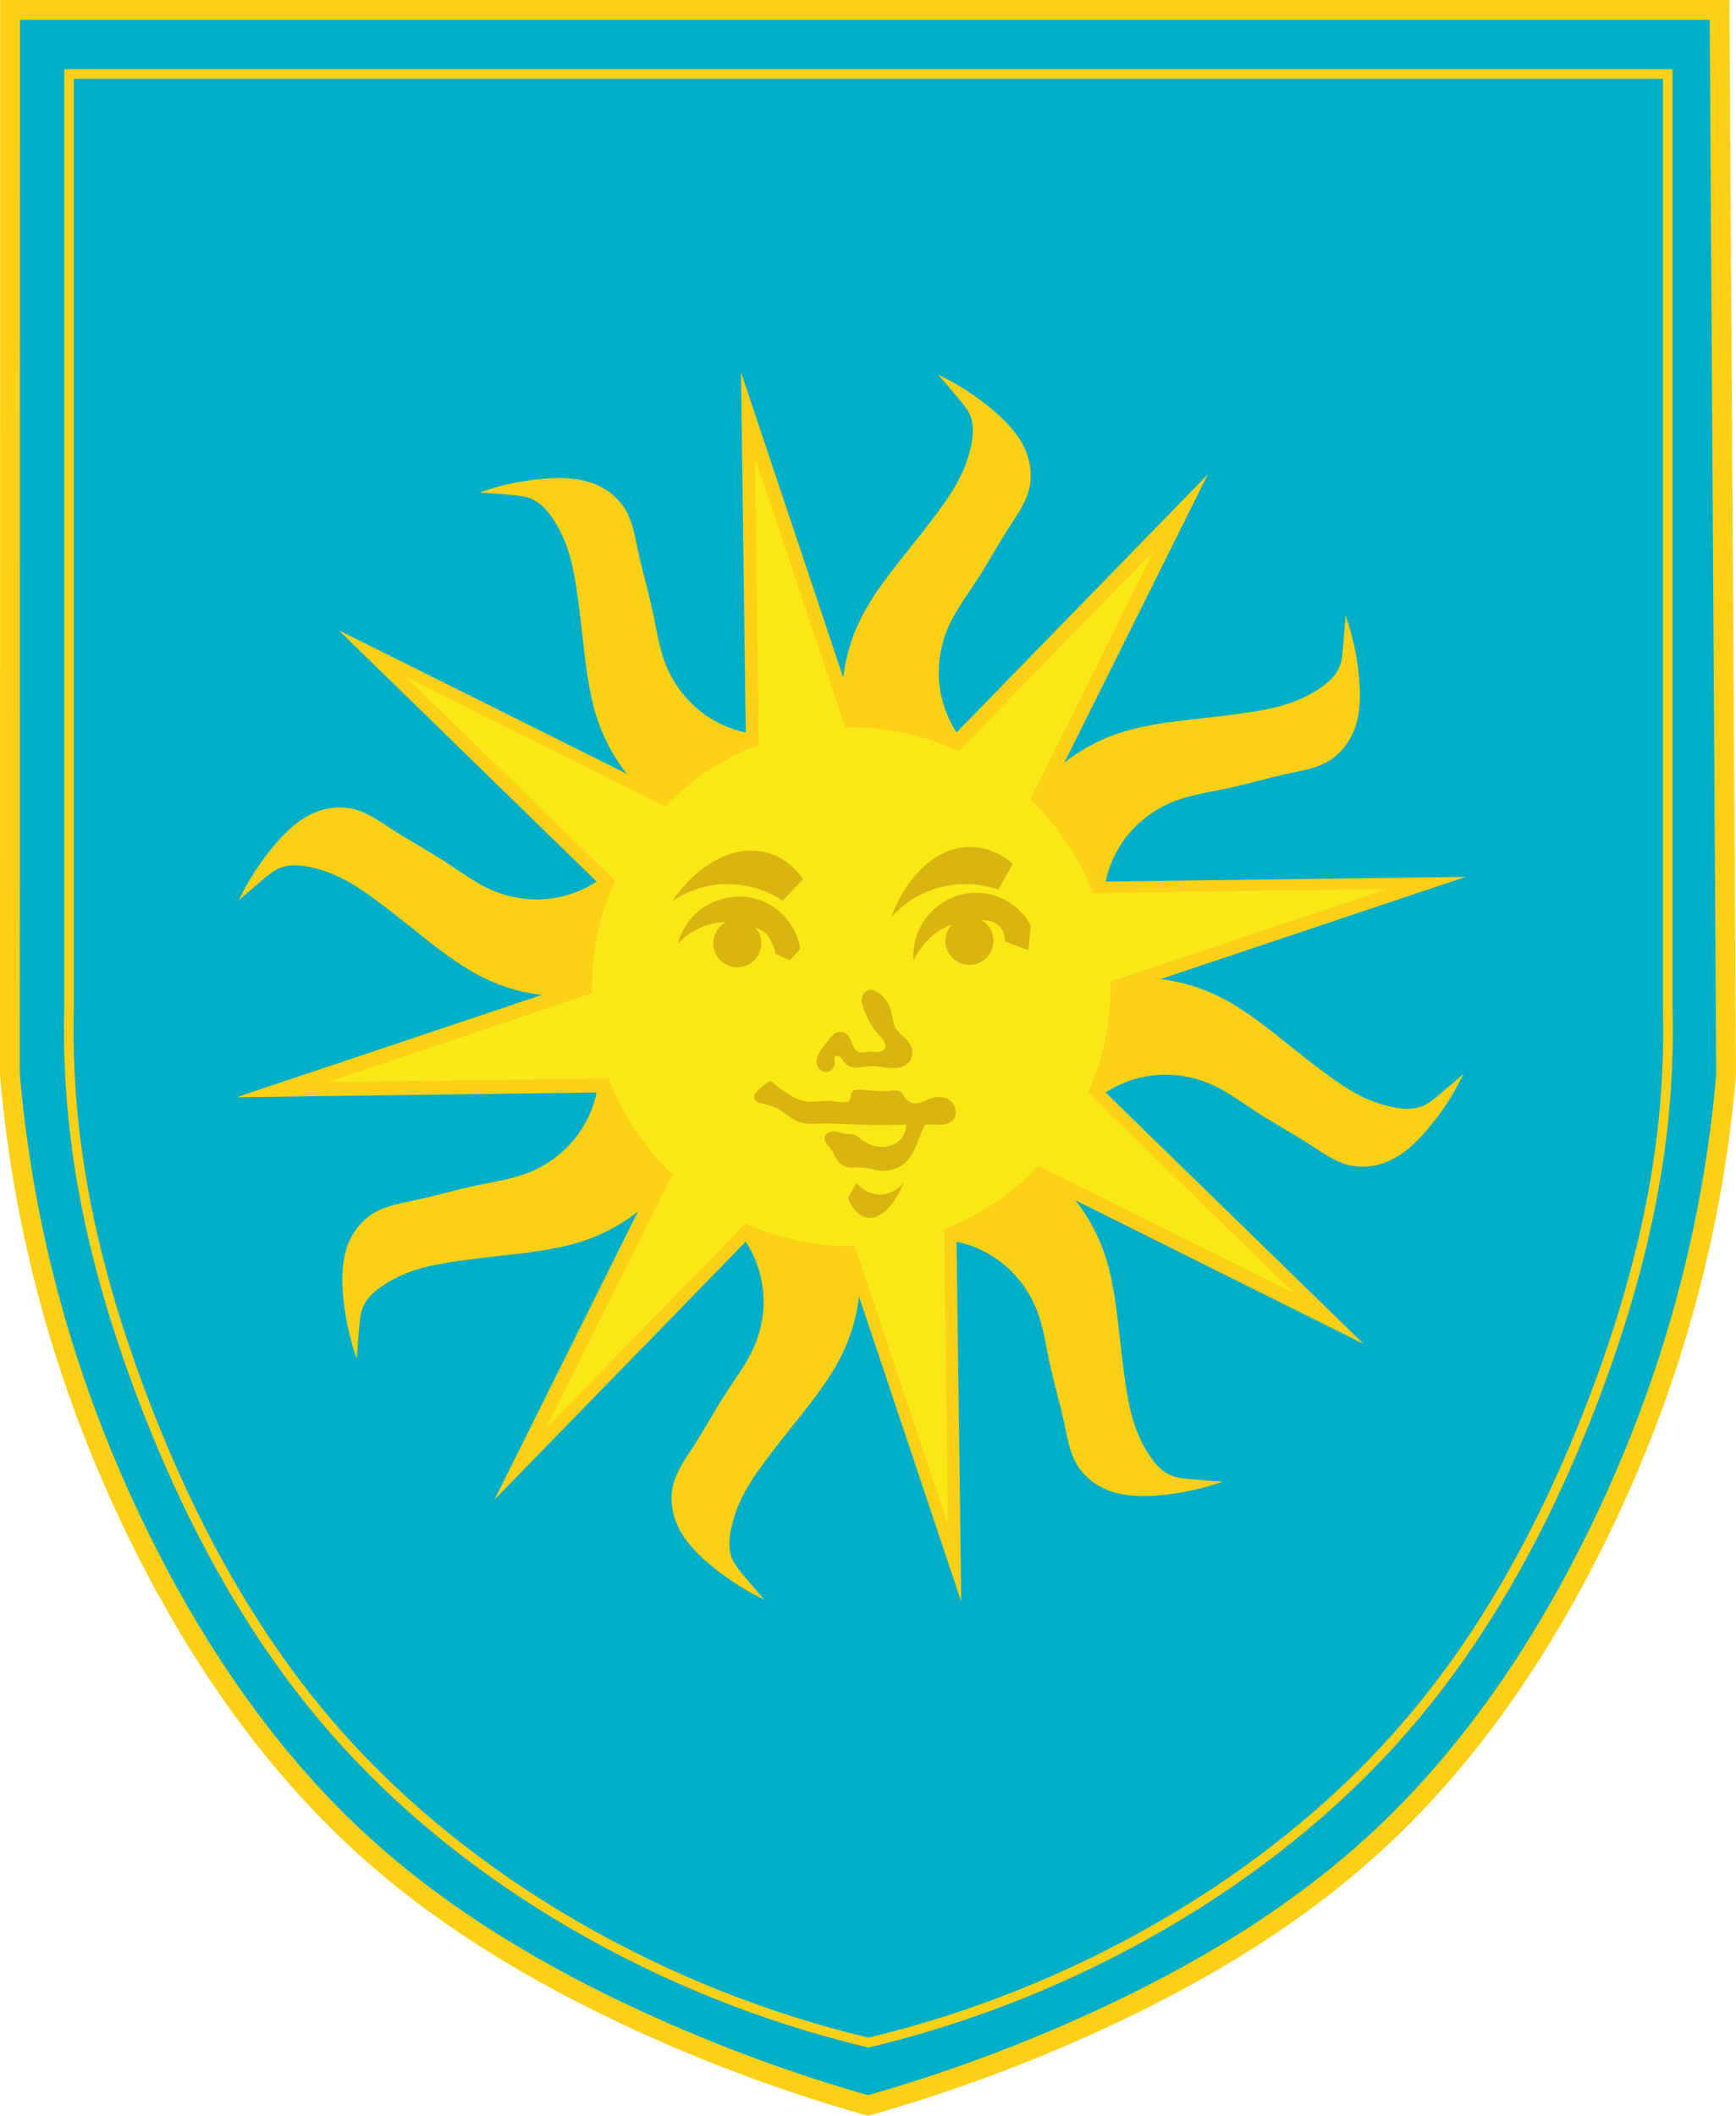
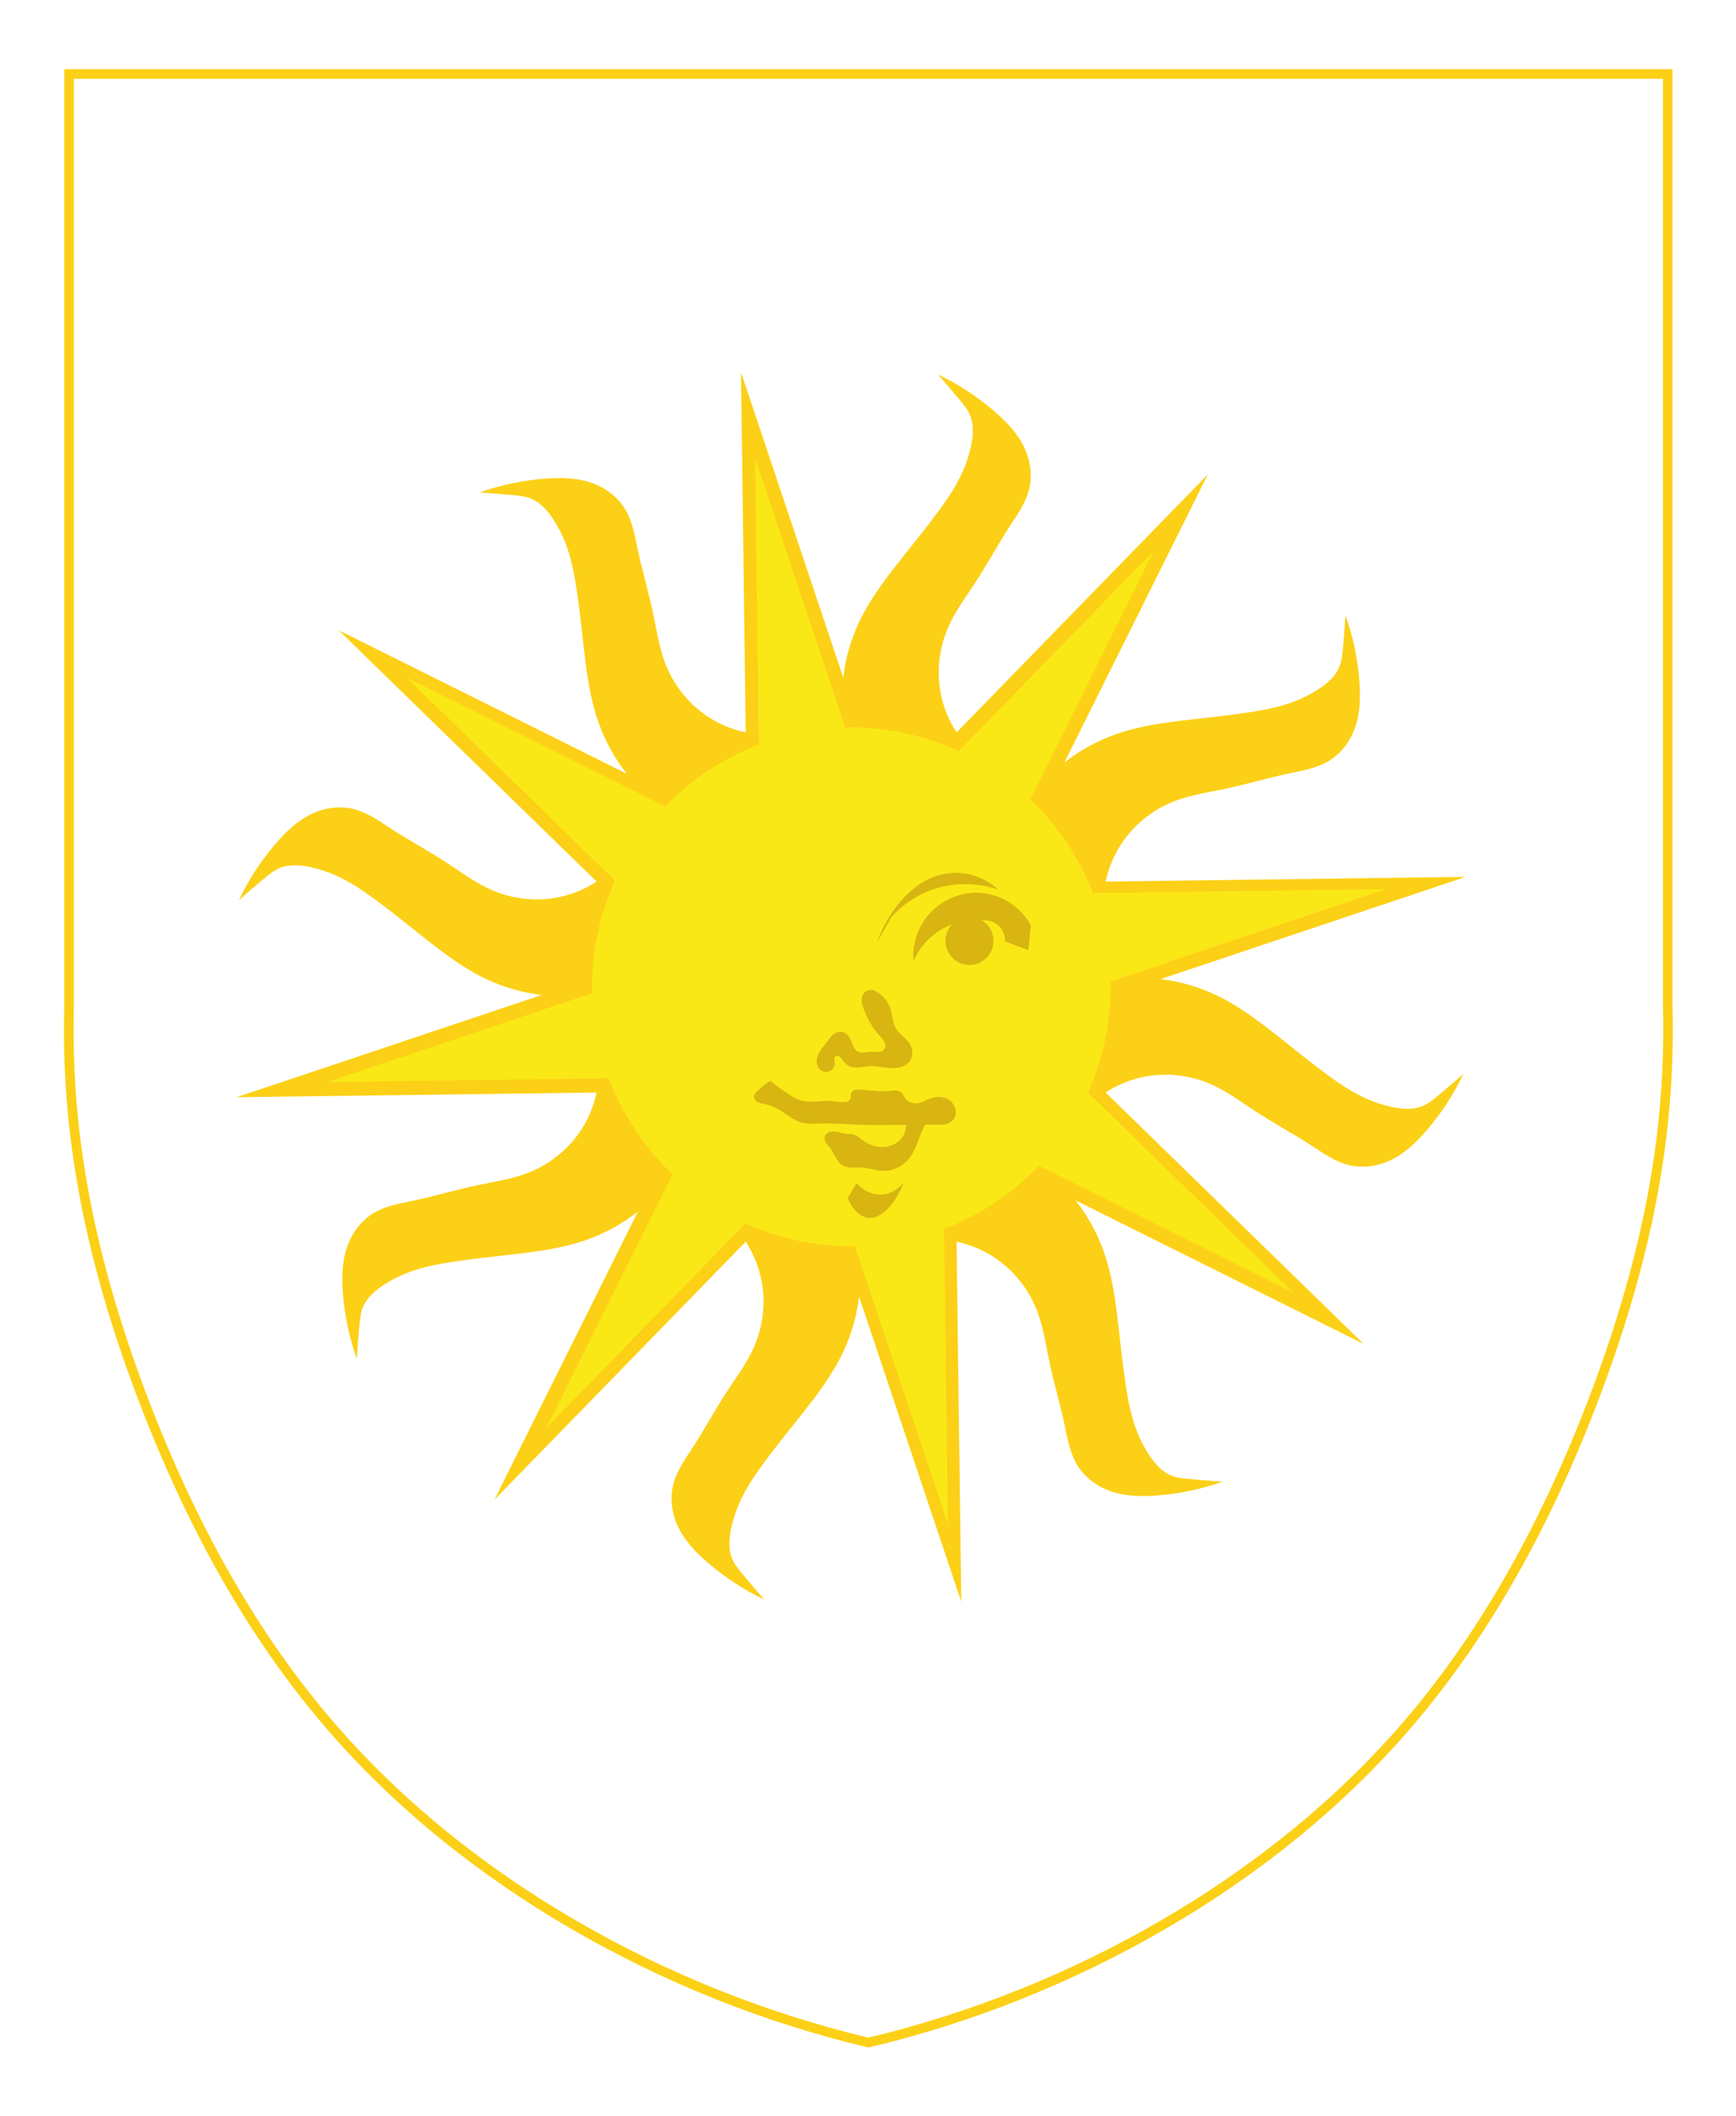
<svg xmlns="http://www.w3.org/2000/svg" xmlns:ns1="http://sodipodi.sourceforge.net/DTD/sodipodi-0.dtd" xmlns:ns2="http://www.inkscape.org/namespaces/inkscape" version="1.1" id="svg1614" width="180.582" height="220" viewBox="0 0 180.582 220" ns1:docname="Coa_Koper.grb.svg" ns2:version="0.92.4 (5da689c313, 2019-01-14)">
  <defs id="defs1618">
    <ns2:path-effect effect="spiro" id="path-effect6593" is_visible="true" />
    <ns2:path-effect effect="spiro" id="path-effect6567" is_visible="true" />
    <ns2:path-effect effect="spiro" id="path-effect6543" is_visible="true" />
    <ns2:path-effect effect="spiro" id="path-effect6539" is_visible="true" />
    <ns2:path-effect effect="spiro" id="path-effect6535" is_visible="true" />
    <ns2:path-effect effect="spiro" id="path-effect6513" is_visible="true" />
    <ns2:path-effect effect="spiro" id="path-effect6509" is_visible="true" />
    <ns2:path-effect effect="spiro" id="path-effect6503" is_visible="true" />
    <ns2:path-effect effect="spiro" id="path-effect6474" is_visible="true" />
    <ns2:path-effect effect="spiro" id="path-effect6470" is_visible="true" />
    <ns2:path-effect effect="spiro" id="path-effect2517" is_visible="true" />
    <ns2:path-effect effect="spiro" id="path-effect2513" is_visible="true" />
    <ns2:path-effect effect="spiro" id="path-effect2517-0" is_visible="true" />
    <ns2:path-effect effect="spiro" id="path-effect2517-1" is_visible="true" />
    <ns2:path-effect effect="spiro" id="path-effect2517-4" is_visible="true" />
    <ns2:path-effect effect="spiro" id="path-effect2517-6" is_visible="true" />
    <ns2:path-effect effect="spiro" id="path-effect2517-6-3" is_visible="true" />
    <ns2:path-effect effect="spiro" id="path-effect2517-6-1" is_visible="true" />
    <ns2:path-effect effect="spiro" id="path-effect2517-6-4" is_visible="true" />
    <ns2:path-effect effect="spiro" id="path-effect6474-5" is_visible="true" />
    <ns2:path-effect effect="spiro" id="path-effect6474-0" is_visible="true" />
    <ns2:path-effect effect="spiro" id="path-effect6567-7" is_visible="true" />
    <ns2:path-effect effect="spiro" id="path-effect6593-6" is_visible="true" />
  </defs>
  <ns1:namedview pagecolor="#ffffff" bordercolor="#666666" borderopacity="1" objecttolerance="10" gridtolerance="10" guidetolerance="10" ns2:pageopacity="0" ns2:pageshadow="2" ns2:window-width="1920" ns2:window-height="1001" id="namedview1616" showgrid="false" ns2:zoom="1.5451593" ns2:cx="190.72588" ns2:cy="85.386601" ns2:window-x="-9" ns2:window-y="-9" ns2:window-maximized="1" ns2:current-layer="svg1614" />
-   <path style="fill:#00aec8;fill-opacity:1;stroke:#fcd016;stroke-width:2.06;stroke-linecap:butt;stroke-linejoin:miter;stroke-miterlimit:4;stroke-dasharray:none;stroke-opacity:1" d="m 1.03,111.72 c 0.849,9.928 2.814,19.755 5.842,29.232 2.194,6.865 4.943,13.545 8.178,19.97 5.741,11.405 13.081,22.087 22.433,30.669 8.507,7.807 18.533,13.749 28.975,18.544 7.711,3.54 15.685,6.482 23.833,8.795 8.148,-2.313 16.124,-5.255 23.835,-8.795 10.442,-4.794 20.468,-10.737 28.975,-18.544 9.352,-8.582 16.69,-19.264 22.431,-30.669 3.234,-6.425 5.986,-13.105 8.18,-19.97 3.028,-9.477 4.993,-19.304 5.842,-29.232 L 178.871,1.03 H 1.049 Z" id="path6589" ns2:connector-curvature="0" ns1:nodetypes="csssscsssscccc" />
  <path style="fill:#fcd016;fill-opacity:1;stroke:none;stroke-width:0.999px;stroke-linecap:butt;stroke-linejoin:miter;stroke-opacity:1" d="m 77.081,38.709 0.49,37.45 c -1.488,-0.311 -2.914,-0.926 -4.162,-1.793 -1.917,-1.332 -3.403,-3.264 -4.231,-5.446 -0.626,-1.651 -0.878,-3.414 -1.241,-5.142 -0.47,-2.238 -1.131,-4.433 -1.606,-6.67 -0.295,-1.39 -0.53,-2.828 -1.241,-4.057 -0.729,-1.261 -1.933,-2.219 -3.29,-2.748 -1.595,-0.622 -3.357,-0.665 -5.064,-0.537 -2.334,0.176 -4.643,0.662 -6.85,1.442 1.17,0.075 2.338,0.167 3.505,0.275 0.628,0.058 1.266,0.125 1.85,0.363 0.976,0.397 1.704,1.235 2.285,2.113 0.509,0.77 0.935,1.592 1.272,2.451 0.597,1.519 0.912,3.134 1.161,4.748 0.326,2.114 0.544,4.244 0.79,6.369 0.303,2.607 0.657,5.232 1.546,7.702 0.678,1.884 1.662,3.657 2.904,5.228 L 35.235,65.533 62.061,91.667 c -1.272,0.832 -2.713,1.407 -4.209,1.676 -2.297,0.414 -4.715,0.099 -6.844,-0.859 -1.61,-0.725 -3.035,-1.794 -4.514,-2.759 -1.915,-1.25 -3.935,-2.335 -5.852,-3.581 -1.191,-0.774 -2.372,-1.624 -3.745,-1.99 -1.407,-0.376 -2.936,-0.203 -4.27,0.382 -1.568,0.688 -2.845,1.902 -3.961,3.2 -1.526,1.775 -2.815,3.754 -3.823,5.866 0.88,-0.774 1.772,-1.536 2.673,-2.285 0.485,-0.403 0.982,-0.807 1.563,-1.052 0.971,-0.409 2.078,-0.332 3.111,-0.121 0.904,0.185 1.787,0.465 2.632,0.833 1.497,0.652 2.863,1.57 4.18,2.535 1.726,1.264 3.383,2.617 5.06,3.946 2.058,1.63 4.165,3.235 6.539,4.354 1.812,0.853 3.764,1.412 5.753,1.645 l -31.742,10.633 37.448,-0.49 c -0.311,1.488 -0.924,2.912 -1.791,4.16 -1.332,1.917 -3.264,3.405 -5.446,4.233 -1.651,0.626 -3.416,0.878 -5.144,1.241 -2.238,0.47 -4.431,1.131 -6.668,1.606 -1.39,0.295 -2.828,0.53 -4.057,1.241 -1.261,0.73 -2.219,1.933 -2.748,3.29 -0.622,1.595 -0.667,3.357 -0.539,5.064 0.176,2.334 0.663,4.643 1.444,6.85 0.075,-1.17 0.167,-2.338 0.275,-3.505 0.058,-0.628 0.125,-1.266 0.363,-1.85 0.397,-0.976 1.235,-1.704 2.113,-2.285 0.77,-0.509 1.592,-0.935 2.451,-1.272 1.519,-0.597 3.134,-0.914 4.748,-1.163 2.114,-0.326 4.242,-0.542 6.368,-0.788 2.607,-0.303 5.234,-0.657 7.704,-1.546 1.884,-0.678 3.657,-1.662 5.228,-2.904 l -14.925,29.964 26.134,-26.826 c 0.832,1.272 1.407,2.713 1.676,4.209 0.414,2.297 0.099,4.715 -0.859,6.844 -0.725,1.61 -1.796,3.035 -2.761,4.514 -1.25,1.915 -2.335,3.935 -3.581,5.852 -0.774,1.191 -1.624,2.372 -1.99,3.745 -0.376,1.407 -0.201,2.936 0.384,4.27 0.688,1.568 1.902,2.845 3.2,3.961 1.775,1.526 3.752,2.815 5.864,3.823 -0.774,-0.88 -1.535,-1.772 -2.283,-2.673 -0.403,-0.485 -0.807,-0.982 -1.052,-1.563 -0.409,-0.971 -0.332,-2.078 -0.121,-3.111 0.185,-0.904 0.465,-1.787 0.833,-2.632 0.652,-1.497 1.57,-2.863 2.535,-4.18 1.264,-1.726 2.617,-3.383 3.946,-5.06 1.63,-2.058 3.235,-4.166 4.354,-6.541 0.853,-1.812 1.41,-3.762 1.643,-5.751 l 10.635,31.742 -0.49,-37.448 c 1.488,0.311 2.912,0.924 4.16,1.791 1.917,1.332 3.405,3.264 4.233,5.446 0.626,1.651 0.878,3.414 1.241,5.142 0.47,2.238 1.129,4.433 1.604,6.67 0.295,1.389 0.53,2.828 1.241,4.057 0.729,1.261 1.935,2.219 3.292,2.748 1.595,0.622 3.357,0.667 5.064,0.539 2.334,-0.176 4.643,-0.663 6.85,-1.444 -1.17,-0.075 -2.338,-0.167 -3.505,-0.275 -0.628,-0.058 -1.266,-0.125 -1.85,-0.363 -0.976,-0.397 -1.704,-1.234 -2.285,-2.113 -0.509,-0.77 -0.935,-1.592 -1.272,-2.451 -0.597,-1.519 -0.914,-3.134 -1.163,-4.748 -0.326,-2.114 -0.542,-4.242 -0.788,-6.368 -0.303,-2.607 -0.657,-5.234 -1.546,-7.704 -0.678,-1.884 -1.662,-3.657 -2.904,-5.228 l 29.964,14.925 -26.828,-26.134 c 1.272,-0.832 2.715,-1.407 4.211,-1.676 2.297,-0.414 4.715,-0.099 6.844,0.859 1.61,0.725 3.035,1.794 4.514,2.759 1.915,1.25 3.933,2.335 5.85,3.581 1.191,0.774 2.374,1.624 3.747,1.99 1.407,0.376 2.936,0.203 4.27,-0.382 1.568,-0.688 2.845,-1.902 3.961,-3.2 1.526,-1.775 2.815,-3.754 3.823,-5.866 -0.88,0.774 -1.772,1.536 -2.673,2.285 -0.485,0.403 -0.984,0.807 -1.565,1.052 -0.971,0.409 -2.076,0.332 -3.109,0.121 -0.904,-0.185 -1.789,-0.465 -2.634,-0.833 -1.497,-0.652 -2.861,-1.57 -4.178,-2.535 -1.726,-1.264 -3.385,-2.617 -5.062,-3.946 -2.058,-1.63 -4.165,-3.235 -6.539,-4.354 -1.812,-0.853 -3.762,-1.412 -5.751,-1.645 l 31.742,-10.633 -37.45,0.49 c 0.311,-1.488 0.926,-2.912 1.793,-4.16 1.332,-1.917 3.262,-3.405 5.445,-4.233 1.651,-0.626 3.416,-0.878 5.144,-1.241 2.238,-0.47 4.433,-1.131 6.67,-1.606 1.39,-0.295 2.828,-0.53 4.057,-1.241 1.261,-0.729 2.219,-1.933 2.748,-3.29 0.622,-1.595 0.665,-3.357 0.537,-5.064 -0.176,-2.334 -0.662,-4.643 -1.442,-6.85 -0.075,1.17 -0.169,2.338 -0.277,3.505 -0.058,0.628 -0.123,1.266 -0.361,1.85 -0.397,0.976 -1.235,1.704 -2.113,2.285 -0.77,0.509 -1.592,0.935 -2.451,1.272 -1.519,0.597 -3.134,0.914 -4.748,1.163 -2.114,0.326 -4.244,0.542 -6.369,0.788 -2.607,0.303 -5.232,0.657 -7.702,1.546 -1.884,0.678 -3.657,1.662 -5.228,2.904 L 125.639,49.33 99.505,76.159 c -0.832,-1.272 -1.407,-2.715 -1.676,-4.211 -0.414,-2.297 -0.099,-4.715 0.859,-6.844 0.725,-1.61 1.794,-3.035 2.759,-4.514 1.25,-1.915 2.335,-3.935 3.581,-5.852 0.774,-1.191 1.624,-2.372 1.99,-3.745 0.376,-1.407 0.203,-2.936 -0.382,-4.27 -0.688,-1.568 -1.904,-2.845 -3.202,-3.961 -1.775,-1.526 -3.752,-2.815 -5.864,-3.823 0.774,0.88 1.536,1.772 2.285,2.673 0.403,0.485 0.807,0.984 1.052,1.565 0.409,0.971 0.332,2.076 0.121,3.109 -0.185,0.904 -0.465,1.789 -0.833,2.634 -0.652,1.497 -1.57,2.861 -2.535,4.178 -1.264,1.726 -2.617,3.385 -3.946,5.062 -1.63,2.058 -3.237,4.165 -4.356,6.539 -0.853,1.812 -1.41,3.762 -1.643,5.751 z" id="path2515" ns2:connector-curvature="0" />
  <path style="opacity:1;fill:#f9e816;fill-opacity:1;fill-rule:evenodd;stroke:none;stroke-width:5.895;stroke-linecap:butt;stroke-miterlimit:4;stroke-dasharray:none;stroke-opacity:1;paint-order:normal" d="m 78.543,47.62 0.39,29.8 a 26.977,26.977 0 0 0 -9.722,6.434 L 42.288,70.444 63.972,91.567 a 26.977,26.977 0 0 0 -2.391,11.047 26.977,26.977 0 0 0 0.023,0.66 l -27.564,9.236 29.285,-0.384 a 26.977,26.977 0 0 0 6.629,9.984 l -13.145,26.393 20.734,-21.286 a 26.977,26.977 0 0 0 11.014,2.375 26.977,26.977 0 0 0 0.365,-0.014 l 9.681,28.893 -0.402,-30.669 a 26.977,26.977 0 0 0 9.851,-6.586 l 26.487,13.192 -21.364,-20.812 a 26.977,26.977 0 0 0 2.359,-10.981 26.977,26.977 0 0 0 -0.019,-0.558 l 28.67,-9.605 -30.481,0.398 A 26.977,26.977 0 0 0 107.159,83.121 L 120.049,57.243 99.738,78.094 a 26.977,26.977 0 0 0 -11.18,-2.457 26.977,26.977 0 0 0 -0.623,0.021 z" id="path2690" ns2:connector-curvature="0" />
-   <path style="fill:#d8b511;fill-opacity:1;stroke:none;stroke-width:1px;stroke-linecap:butt;stroke-linejoin:miter;stroke-opacity:1" d="m 70.646,88.15 c 1.006,-0.687 2.135,-1.194 3.318,-1.487 2.766,-0.687 5.811,-0.154 8.18,1.43 v 0 l 2.117,-2.231 v 0 c -0.6,-0.94 -1.449,-1.72 -2.437,-2.239 -0.988,-0.519 -2.111,-0.775 -3.226,-0.736 -1.869,0.066 -3.632,0.946 -5.091,2.117 -1.11,0.891 -2.079,1.957 -2.86,3.146 z" id="path6472" ns2:connector-curvature="0" ns2:original-d="m 70.646187,88.150423 c 1.106932,-0.496763 2.212864,-0.992525 3.317796,-1.487288 1.104932,-0.494762 5.45439,0.95239 8.180085,1.430085 v 0 l 2.116525,-2.230932 v 0 c -1.886712,-0.992525 -3.967101,-3.679085 -5.663135,-2.974576 -1.696034,0.704508 -4.138712,1.068796 -5.091102,2.116525 -0.95239,1.047729 -1.90578,2.096458 -2.860169,3.146186 z" ns2:path-effect="#path-effect6474" ns1:nodetypes="csccccsscc" transform="matrix(0.999,0,0,0.999,-0.647,5.646)" />
-   <path style="fill:#d8b511;fill-opacity:1;stroke:none;stroke-width:1px;stroke-linecap:butt;stroke-linejoin:miter;stroke-opacity:1" d="m 70.646,88.15 c 1.006,-0.687 2.135,-1.194 3.318,-1.487 2.766,-0.687 5.811,-0.154 8.18,1.43 v 0 l 2.117,-2.231 v 0 c -0.6,-0.94 -1.449,-1.72 -2.437,-2.239 -0.988,-0.519 -2.111,-0.775 -3.226,-0.736 -1.869,0.066 -3.632,0.946 -5.091,2.117 -1.11,0.891 -2.079,1.957 -2.86,3.146 z" id="path6472-4" ns2:connector-curvature="0" ns2:original-d="m 70.646187,88.150423 c 1.106932,-0.496763 2.212864,-0.992525 3.317796,-1.487288 1.104932,-0.494762 5.45439,0.95239 8.180085,1.430085 v 0 l 2.116525,-2.230932 v 0 c -1.886712,-0.992525 -3.967101,-3.679085 -5.663135,-2.974576 -1.696034,0.704508 -4.138712,1.068796 -5.091102,2.116525 -0.95239,1.047729 -1.90578,2.096458 -2.860169,3.146186 z" ns2:path-effect="#path-effect6474-5" ns1:nodetypes="csccccsscc" transform="matrix(0.969,-0.244,0.244,0.969,2.749,27.194)" />
-   <path style="fill:#d8b511;fill-opacity:1;stroke:none;stroke-width:0.999px;stroke-linecap:butt;stroke-linejoin:miter;stroke-opacity:1" d="m 76.932,93.23 c -1.464,-0.008 -2.933,0.476 -4.092,1.376 -1.139,0.884 -1.976,2.148 -2.344,3.542 0.823,-0.89 1.876,-1.564 3.029,-1.942 0.652,-0.214 1.334,-0.325 2.02,-0.343 -0.83,0.429 -1.35,1.285 -1.35,2.219 0,1.38 1.118,2.498 2.498,2.498 1.38,0 2.498,-1.118 2.498,-2.498 -9.99e-4,-0.608 -0.225,-1.196 -0.628,-1.651 0.172,0.073 0.342,0.146 0.507,0.232 0.483,0.205 0.88,0.602 1.085,1.085 0.214,0.504 0.5,0.867 0.486,1.429 l 1.516,0.687 1.085,-1.201 C 83.042,97.414 82.466,96.227 81.608,95.298 80.75,94.369 79.612,93.701 78.382,93.403 77.907,93.288 77.421,93.232 76.932,93.23 Z" id="path6511" ns2:connector-curvature="0" ns1:nodetypes="ccccccscccccccccc" />
+   <path style="fill:#d8b511;fill-opacity:1;stroke:none;stroke-width:1px;stroke-linecap:butt;stroke-linejoin:miter;stroke-opacity:1" d="m 70.646,88.15 c 1.006,-0.687 2.135,-1.194 3.318,-1.487 2.766,-0.687 5.811,-0.154 8.18,1.43 v 0 v 0 c -0.6,-0.94 -1.449,-1.72 -2.437,-2.239 -0.988,-0.519 -2.111,-0.775 -3.226,-0.736 -1.869,0.066 -3.632,0.946 -5.091,2.117 -1.11,0.891 -2.079,1.957 -2.86,3.146 z" id="path6472-4" ns2:connector-curvature="0" ns2:original-d="m 70.646187,88.150423 c 1.106932,-0.496763 2.212864,-0.992525 3.317796,-1.487288 1.104932,-0.494762 5.45439,0.95239 8.180085,1.430085 v 0 l 2.116525,-2.230932 v 0 c -1.886712,-0.992525 -3.967101,-3.679085 -5.663135,-2.974576 -1.696034,0.704508 -4.138712,1.068796 -5.091102,2.116525 -0.95239,1.047729 -1.90578,2.096458 -2.860169,3.146186 z" ns2:path-effect="#path-effect6474-5" ns1:nodetypes="csccccsscc" transform="matrix(0.969,-0.244,0.244,0.969,2.749,27.194)" />
  <path style="fill:#d8b511;fill-opacity:1;stroke:none;stroke-width:0.999px;stroke-linecap:butt;stroke-linejoin:miter;stroke-opacity:1" d="m 99.477,93.175 c -1.385,0.475 -2.613,1.416 -3.411,2.646 -0.784,1.21 -1.159,2.679 -1.047,4.116 0.484,-1.112 1.257,-2.095 2.22,-2.831 0.545,-0.416 1.153,-0.746 1.794,-0.989 a 2.498,2.498 0 0 0 -0.545,2.54 2.498,2.498 0 0 0 3.181,1.536 2.498,2.498 0 0 0 1.536,-3.181 2.498,2.498 0 0 0 -1.137,-1.352 c 0.186,0.012 0.371,0.025 0.556,0.052 0.524,0.034 1.029,0.279 1.382,0.667 0.368,0.406 0.563,0.964 0.527,1.511 l 2.437,0.907 0.253,-2.57 c -0.599,-1.114 -1.534,-2.044 -2.65,-2.639 -1.116,-0.595 -2.411,-0.851 -3.67,-0.727 -0.487,0.048 -0.964,0.155 -1.426,0.313 z" id="path6511-8" ns2:connector-curvature="0" />
  <path style="fill:#d8b511;fill-opacity:1;stroke:none;stroke-width:1px;stroke-linecap:butt;stroke-linejoin:miter;stroke-opacity:1" d="m 91.039,98.819 c -0.185,-0.066 -0.392,-0.072 -0.581,-0.016 -0.189,0.056 -0.359,0.174 -0.478,0.33 -0.181,0.239 -0.238,0.554 -0.211,0.853 0.027,0.298 0.129,0.585 0.24,0.863 0.374,0.943 0.858,1.856 1.544,2.603 0.134,0.146 0.276,0.286 0.397,0.443 0.121,0.157 0.222,0.335 0.261,0.529 0.017,0.088 0.022,0.178 0.009,0.267 -0.013,0.088 -0.044,0.174 -0.095,0.248 -0.071,0.105 -0.179,0.182 -0.297,0.229 -0.118,0.047 -0.246,0.065 -0.373,0.068 -0.254,0.006 -0.506,-0.048 -0.76,-0.04 -0.212,0.007 -0.421,0.056 -0.631,0.083 -0.211,0.027 -0.432,0.029 -0.627,-0.054 -0.17,-0.073 -0.31,-0.207 -0.414,-0.36 -0.105,-0.153 -0.177,-0.325 -0.244,-0.498 -0.098,-0.256 -0.184,-0.521 -0.343,-0.744 -0.119,-0.167 -0.277,-0.306 -0.461,-0.395 -0.184,-0.088 -0.395,-0.124 -0.597,-0.091 -0.257,0.042 -0.487,0.19 -0.675,0.371 -0.188,0.181 -0.339,0.395 -0.498,0.602 -0.348,0.452 -0.744,0.879 -0.972,1.401 -0.126,0.288 -0.198,0.61 -0.143,0.92 0.052,0.29 0.221,0.561 0.47,0.72 0.124,0.079 0.267,0.13 0.413,0.145 0.147,0.015 0.297,-0.006 0.433,-0.064 0.179,-0.076 0.33,-0.214 0.425,-0.383 0.095,-0.169 0.136,-0.368 0.118,-0.561 -0.009,-0.1 -0.033,-0.198 -0.035,-0.299 -0.001,-0.05 0.004,-0.101 0.018,-0.149 0.014,-0.048 0.039,-0.094 0.074,-0.129 0.058,-0.058 0.143,-0.086 0.225,-0.083 0.082,0.003 0.161,0.035 0.229,0.082 0.135,0.093 0.223,0.239 0.319,0.373 0.217,0.302 0.506,0.565 0.858,0.686 0.296,0.103 0.618,0.101 0.929,0.066 0.311,-0.035 0.618,-0.101 0.93,-0.123 0.803,-0.058 1.598,0.176 2.403,0.2 0.346,0.011 0.696,-0.018 1.024,-0.129 0.328,-0.11 0.632,-0.306 0.836,-0.586 0.2,-0.276 0.293,-0.624 0.276,-0.964 -0.017,-0.34 -0.14,-0.672 -0.333,-0.952 -0.192,-0.279 -0.448,-0.506 -0.698,-0.734 -0.25,-0.228 -0.5,-0.464 -0.675,-0.753 -0.185,-0.306 -0.277,-0.659 -0.346,-1.01 -0.069,-0.351 -0.118,-0.708 -0.226,-1.049 -0.267,-0.842 -0.908,-1.558 -1.716,-1.916 z" id="path6533" ns2:connector-curvature="0" ns2:path-effect="#path-effect6535" ns2:original-d="m 91.039195,98.818856 c -0.573034,-0.637772 -0.704508,0.208745 -1.058263,0.314618 -0.353754,0.105873 0.02007,1.143066 0.0286,1.716106 0.0085,0.57303 1.030661,1.73417 1.544492,2.60275 0.51383,0.86858 0.439559,0.64731 0.657839,0.97246 0.218279,0.32515 -0.0562,0.34222 -0.08581,0.51483 -0.0296,0.17261 -0.95239,0.17061 -1.430085,0.25741 -0.477695,0.0868 -0.837983,0.0181 -1.258475,0.0286 -0.420491,0.0105 -0.437559,-0.57304 -0.657839,-0.85806 -0.220279,-0.28501 -0.227813,-0.49676 -0.34322,-0.74364 -0.115407,-0.24688 -0.704509,-0.32515 -1.058263,-0.48623 -0.353754,-0.16107 -0.780779,0.64731 -1.172669,0.97246 -0.39189,0.32515 -0.647305,0.93332 -0.972458,1.40148 -0.325152,0.46816 -0.09434,0.47048 -0.143008,0.91957 -0.04867,0.4491 0.878118,0.5329 1.315678,0.80085 0.437559,0.26795 0.363288,-0.63024 0.543432,-0.94386 0.180144,-0.31362 0.03914,-0.24366 0.0572,-0.57635 0.01807,-0.33268 0.515831,0.24689 0.772246,0.37183 0.256415,0.12494 0.573034,0.45662 0.858051,0.68644 0.285017,0.22981 1.240407,-0.0391 1.85911,-0.0572 0.618703,-0.0181 1.602695,0.13248 2.402542,0.20022 0.799848,0.0677 1.240407,-0.4777 1.859111,-0.71505 0.618703,-0.23734 -0.03714,-1.27854 -0.0572,-1.91631 -0.02007,-0.63777 -0.914254,-0.99253 -1.372881,-1.48729 -0.458627,-0.49476 -0.380356,-1.37388 -0.572034,-2.05932 -0.191678,-0.68544 -1.143068,-1.278543 -1.716102,-1.916314 z" transform="matrix(0.999,0,0,0.999,-0.04,4.261)" ns1:nodetypes="cscsccsscscscccscscscccsscc" />
  <path style="fill:#d8b511;fill-opacity:1;stroke:none;stroke-width:1px;stroke-linecap:butt;stroke-linejoin:miter;stroke-opacity:1" d="m 79.887,109.094 c -0.531,0.33 -1.021,0.725 -1.456,1.173 -0.103,0.106 -0.206,0.221 -0.243,0.364 -0.034,0.131 -0.005,0.274 0.063,0.391 0.068,0.117 0.174,0.209 0.292,0.276 0.236,0.134 0.513,0.166 0.778,0.222 0.559,0.118 1.09,0.35 1.578,0.647 0.709,0.433 1.348,1.014 2.144,1.254 0.676,0.204 1.398,0.142 2.103,0.121 1.281,-0.037 2.562,0.07 3.843,0.121 1.913,0.077 3.829,0.028 5.744,0 0.768,-0.011 1.537,-0.019 2.306,0 0.342,0.009 0.686,0.022 1.022,-0.042 0.335,-0.065 0.666,-0.216 0.879,-0.484 0.124,-0.156 0.203,-0.345 0.235,-0.541 0.032,-0.196 0.018,-0.399 -0.033,-0.591 -0.105,-0.401 -0.373,-0.757 -0.728,-0.971 -0.299,-0.18 -0.653,-0.26 -1.003,-0.257 -0.349,0.003 -0.695,0.088 -1.02,0.216 -0.414,0.164 -0.81,0.404 -1.254,0.445 -0.21,0.019 -0.425,-0.007 -0.622,-0.083 -0.197,-0.076 -0.376,-0.2 -0.511,-0.362 -0.106,-0.126 -0.184,-0.273 -0.273,-0.411 -0.089,-0.138 -0.193,-0.273 -0.334,-0.358 -0.136,-0.082 -0.297,-0.112 -0.456,-0.116 -0.159,-0.003 -0.316,0.019 -0.474,0.035 -1.049,0.108 -2.104,-0.045 -3.155,-0.121 -0.213,-0.016 -0.433,-0.027 -0.636,0.04 -0.102,0.034 -0.197,0.088 -0.273,0.164 -0.075,0.076 -0.129,0.175 -0.142,0.281 -0.015,0.121 0.02,0.244 0,0.364 -0.013,0.079 -0.052,0.154 -0.104,0.215 -0.053,0.061 -0.12,0.108 -0.193,0.143 -0.146,0.069 -0.31,0.085 -0.471,0.087 -0.46,0.006 -0.916,-0.094 -1.375,-0.121 -0.5,-0.03 -1.001,0.026 -1.5,0.056 -0.5,0.03 -1.009,0.034 -1.493,-0.097 -0.497,-0.134 -0.945,-0.405 -1.375,-0.688 -0.645,-0.424 -1.266,-0.883 -1.861,-1.375 z" id="path6537" ns2:connector-curvature="0" ns2:path-effect="#path-effect6539" ns2:original-d="m 79.886587,109.09354 c -0.621216,-0.45742 -0.969773,0.78102 -1.45616,1.17302 -0.486387,0.39201 -0.160796,0.2417 -0.242694,0.36404 -0.0819,0.12235 0.783013,0.5518 1.13257,0.88988 0.349557,0.33807 1.093121,0.36304 1.577507,0.64718 0.484387,0.28414 1.349297,0.83495 2.143792,1.25392 0.794495,0.41897 1.538058,0.0934 2.103343,0.12135 0.565284,0.028 2.441417,0.17427 3.842646,0.12134 1.401229,-0.0529 3.830163,-0.001 5.743744,0 1.913582,0.001 1.672888,-0.12235 2.305588,0 0.632699,0.12235 0.971774,-0.24369 1.901098,-0.52584 0.929322,-0.28214 0.230212,-0.6347 0.202242,-1.13257 -0.02797,-0.49787 -0.390006,-0.64818 -0.72808,-0.97077 -0.338074,-0.32259 -1.347297,-0.028 -2.022445,-0.0405 -0.675149,-0.0125 -0.834944,0.29563 -1.253916,0.44494 -0.418972,0.14931 -0.781013,-0.32459 -1.13257,-0.44494 -0.351557,-0.12035 -0.403489,-0.51335 -0.606733,-0.76853 -0.203245,-0.25518 -0.619217,-0.0549 -0.930325,-0.0809 -0.311109,-0.026 -2.08886,-0.0954 -3.155015,-0.12135 -1.066154,-0.026 -0.700114,0.34956 -1.051671,0.48539 -0.351557,0.13583 0.001,0.2417 0,0.36404 -10e-4,0.12235 -0.511353,0.37653 -0.768529,0.44495 -0.257177,0.0684 -0.888876,-0.14935 -1.375263,-0.12135 -0.486387,0.028 -2.034929,-0.13583 -2.993219,-0.0404 -0.958291,0.0954 -0.915842,-0.45942 -1.375263,-0.68763 -0.459421,-0.22821 -1.239433,-0.91784 -1.86065,-1.37527 z" transform="matrix(0.999,0,0,0.999,0.329,3.395)" ns1:nodetypes="ccccssscsscssssscsssscscscc" />
  <path style="fill:#d8b511;fill-opacity:1;stroke:none;stroke-width:1px;stroke-linecap:butt;stroke-linejoin:miter;stroke-opacity:1" d="m 87.636,115.036 c -0.114,-0.01 -0.229,0.001 -0.343,0 -0.47,-0.006 -0.913,-0.221 -1.381,-0.263 -0.234,-0.021 -0.478,0.004 -0.685,0.114 -0.104,0.055 -0.197,0.131 -0.267,0.226 -0.07,0.094 -0.116,0.207 -0.127,0.324 -0.009,0.101 0.008,0.203 0.041,0.298 0.034,0.095 0.084,0.184 0.142,0.267 0.116,0.165 0.263,0.307 0.388,0.465 0.236,0.298 0.392,0.649 0.577,0.98 0.185,0.332 0.412,0.656 0.738,0.85 0.293,0.173 0.642,0.227 0.982,0.235 0.34,0.008 0.681,-0.024 1.02,-0.006 0.752,0.039 1.478,0.324 2.231,0.343 0.969,0.025 1.934,-0.415 2.574,-1.144 0.472,-0.537 0.765,-1.206 1.022,-1.873 0.258,-0.667 0.49,-1.351 0.865,-1.96 0.093,-0.15 0.194,-0.296 0.266,-0.457 0.072,-0.161 0.113,-0.342 0.077,-0.515 -0.03,-0.145 -0.113,-0.276 -0.225,-0.373 -0.112,-0.097 -0.25,-0.16 -0.395,-0.191 -0.289,-0.062 -0.591,0.004 -0.868,0.106 -0.236,0.087 -0.469,0.207 -0.629,0.4 -0.183,0.221 -0.251,0.515 -0.277,0.801 -0.026,0.286 -0.015,0.575 -0.066,0.858 -0.081,0.458 -0.324,0.881 -0.665,1.198 -0.34,0.316 -0.775,0.526 -1.23,0.617 -0.456,0.09 -0.932,0.063 -1.38,-0.059 -0.448,-0.122 -0.869,-0.337 -1.244,-0.612 -0.178,-0.131 -0.346,-0.275 -0.531,-0.395 -0.186,-0.12 -0.393,-0.215 -0.613,-0.234 z" id="path6541" ns2:connector-curvature="0" ns2:path-effect="#path-effect6543" ns2:original-d="m 87.635593,115.03602 c -0.382356,-0.20875 -0.227813,-10e-4 -0.34322,0 -0.115407,0.001 -1.63883,0.26595 -2.459746,0.40042 -0.820915,0.13448 0.382356,0.68544 0.572034,1.02966 0.189678,0.34422 0.878119,1.21934 1.315678,1.83051 0.437559,0.61117 1.335746,0.15154 2.002119,0.22881 0.666373,0.0773 1.488288,0.22782 2.230932,0.34322 0.742644,0.11541 1.717102,-0.76371 2.574153,-1.14406 0.85705,-0.38036 1.259474,-2.55609 1.887711,-3.83263 0.628238,-1.27654 0.229814,-0.64931 0.343221,-0.97246 0.113407,-0.32315 -0.990526,-0.30608 -1.487288,-0.45763 -0.496763,-0.15154 -0.418492,0.26595 -0.629238,0.40043 -0.210745,0.13447 -0.227813,1.10493 -0.34322,1.6589 -0.115407,0.55396 -3.011712,0.76171 -4.519068,1.14406 -1.507356,0.38236 -0.761712,-0.42049 -1.144068,-0.62923 z" transform="matrix(0.999,0,0,0.999,1.015,2.995)" />
  <path style="fill:#d8b511;fill-opacity:1;stroke:none;stroke-width:1px;stroke-linecap:butt;stroke-linejoin:miter;stroke-opacity:1" d="m 70.646,88.15 c 1.006,-0.687 2.135,-1.194 3.318,-1.487 2.766,-0.687 5.811,-0.154 8.18,1.43 v 0 l 2.117,-2.231 v 0 c -0.6,-0.94 -1.449,-1.72 -2.437,-2.239 -0.988,-0.519 -2.111,-0.775 -3.226,-0.736 -1.869,0.066 -3.632,0.946 -5.091,2.117 -1.11,0.891 -2.079,1.957 -2.86,3.146 z" id="path6472-43" ns2:connector-curvature="0" ns2:original-d="m 70.646187,88.150423 c 1.106932,-0.496763 2.212864,-0.992525 3.317796,-1.487288 1.104932,-0.494762 5.45439,0.95239 8.180085,1.430085 v 0 l 2.116525,-2.230932 v 0 c -1.886712,-0.992525 -3.967101,-3.679085 -5.663135,-2.974576 -1.696034,0.704508 -4.138712,1.068796 -5.091102,2.116525 -0.95239,1.047729 -1.90578,2.096458 -2.860169,3.146186 z" ns2:path-effect="#path-effect6474-0" ns1:nodetypes="csccccsscc" transform="matrix(-0.428,0,0,-0.695,124.25,184.24)" />
  <path transform="matrix(-0.999,0,0,0.999,179.024,2.092)" style="fill:none;stroke:#fcd016;stroke-width:1px;stroke-linecap:butt;stroke-linejoin:miter;stroke-opacity:1" d="m 5.549,5.606 v 97.074 0 c -0.119,4.487 0.092,8.982 0.629,13.439 1.159,9.614 3.833,19.001 7.322,28.034 4.607,11.927 10.707,23.383 19.021,33.097 7.223,8.44 16.036,15.46 25.645,21.033 9.539,5.533 19.888,9.665 30.614,12.225 v 0 c 10.726,-2.56 21.075,-6.693 30.614,-12.225 9.609,-5.573 18.422,-12.594 25.645,-21.033 8.314,-9.714 14.414,-21.17 19.021,-33.097 3.489,-9.033 6.163,-18.42 7.322,-28.034 0.537,-4.456 0.748,-8.952 0.629,-13.439 v 0 -97.074 0 z" id="path6565-2" ns2:connector-curvature="0" ns2:path-effect="#path-effect6567-7" ns2:original-d="m 5.549,5.6059316 v 97.0741484 0 c 0.2106554,3.14519 -1.8127119,2.7616 0.6289661,13.43856 2.441678,10.67697 0.9807274,17.00243 7.3220339,28.0339 6.341307,11.03147 10.471718,26.08727 19.02092,33.09741 8.549201,7.01014 15.438893,16.9594 25.644605,21.03343 10.205712,4.07403 20.410424,8.17603 30.614136,12.22509 v 0 c 10.203712,-4.04906 20.408419,-8.15106 30.614139,-12.22509 10.20571,-4.07403 17.0954,-14.02329 25.6446,-21.03343 8.5492,-7.01014 12.67961,-22.06594 19.02092,-33.09741 6.34131,-11.03147 4.88036,-17.35693 7.32203,-28.0339 2.44168,-10.67696 0.41831,-10.29337 0.62897,-13.43856 v 0 -97.0741484 0 z" ns1:nodetypes="cccssssccssssccccc" />
</svg>